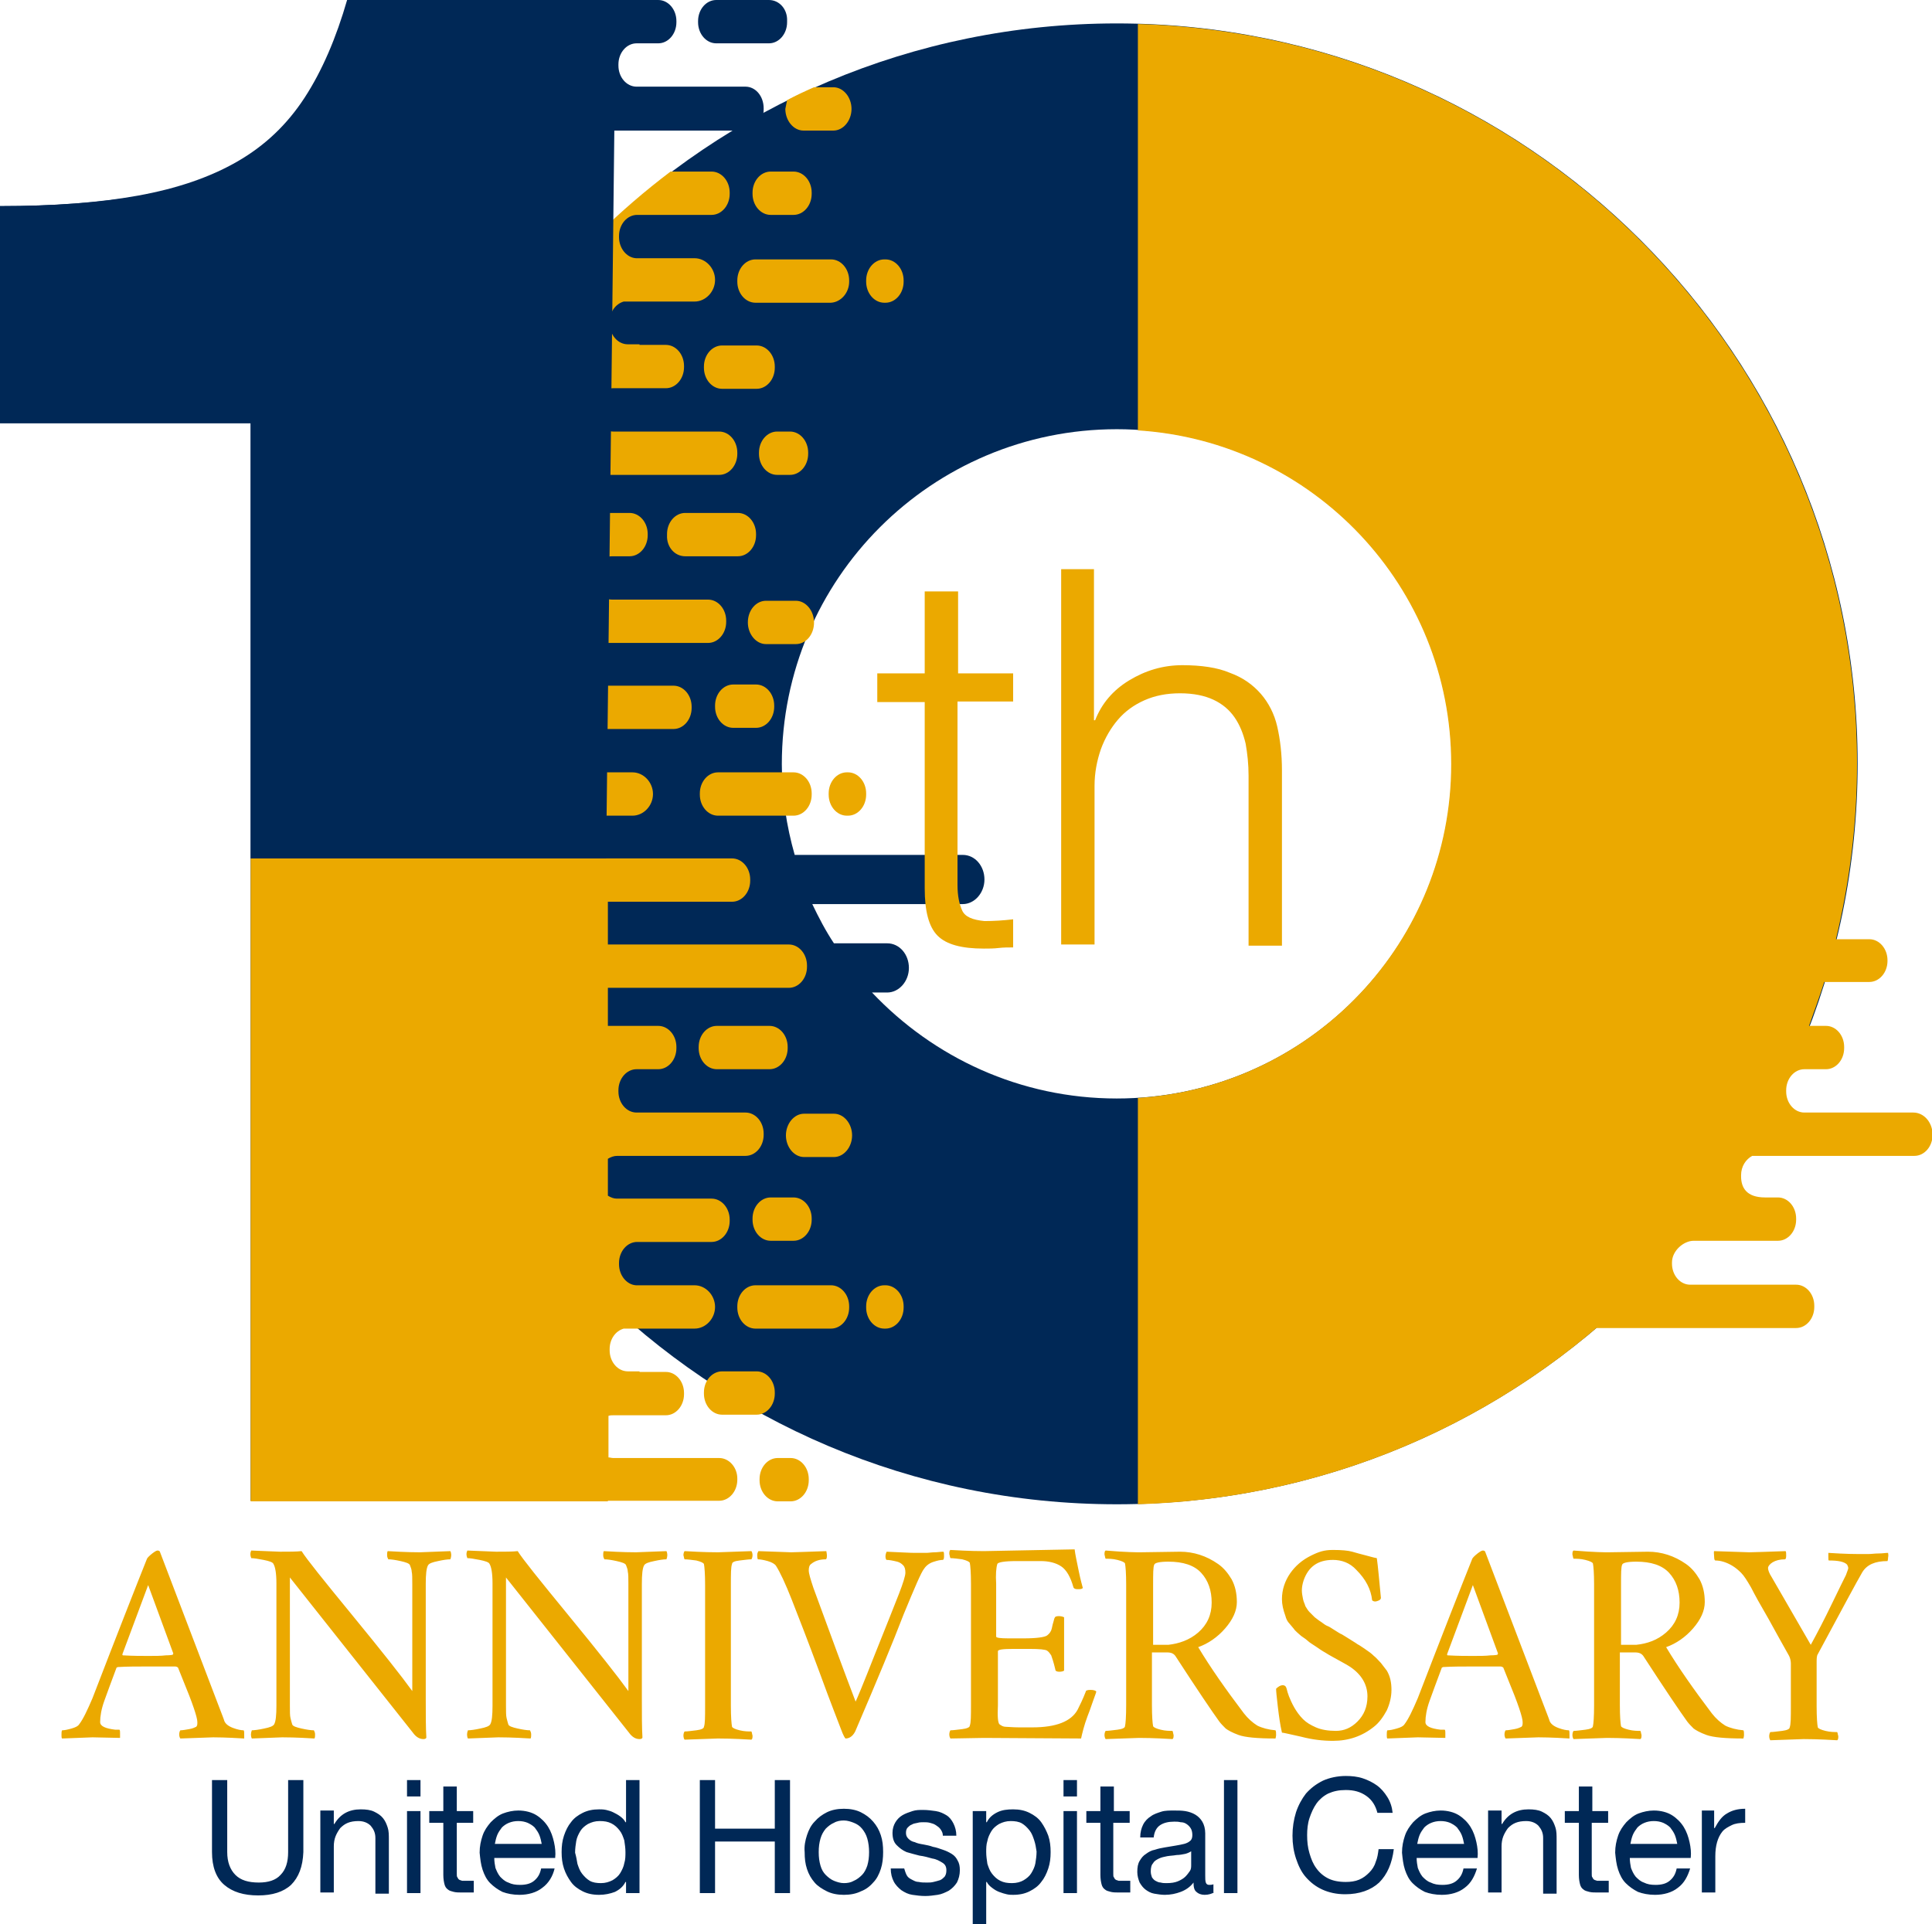
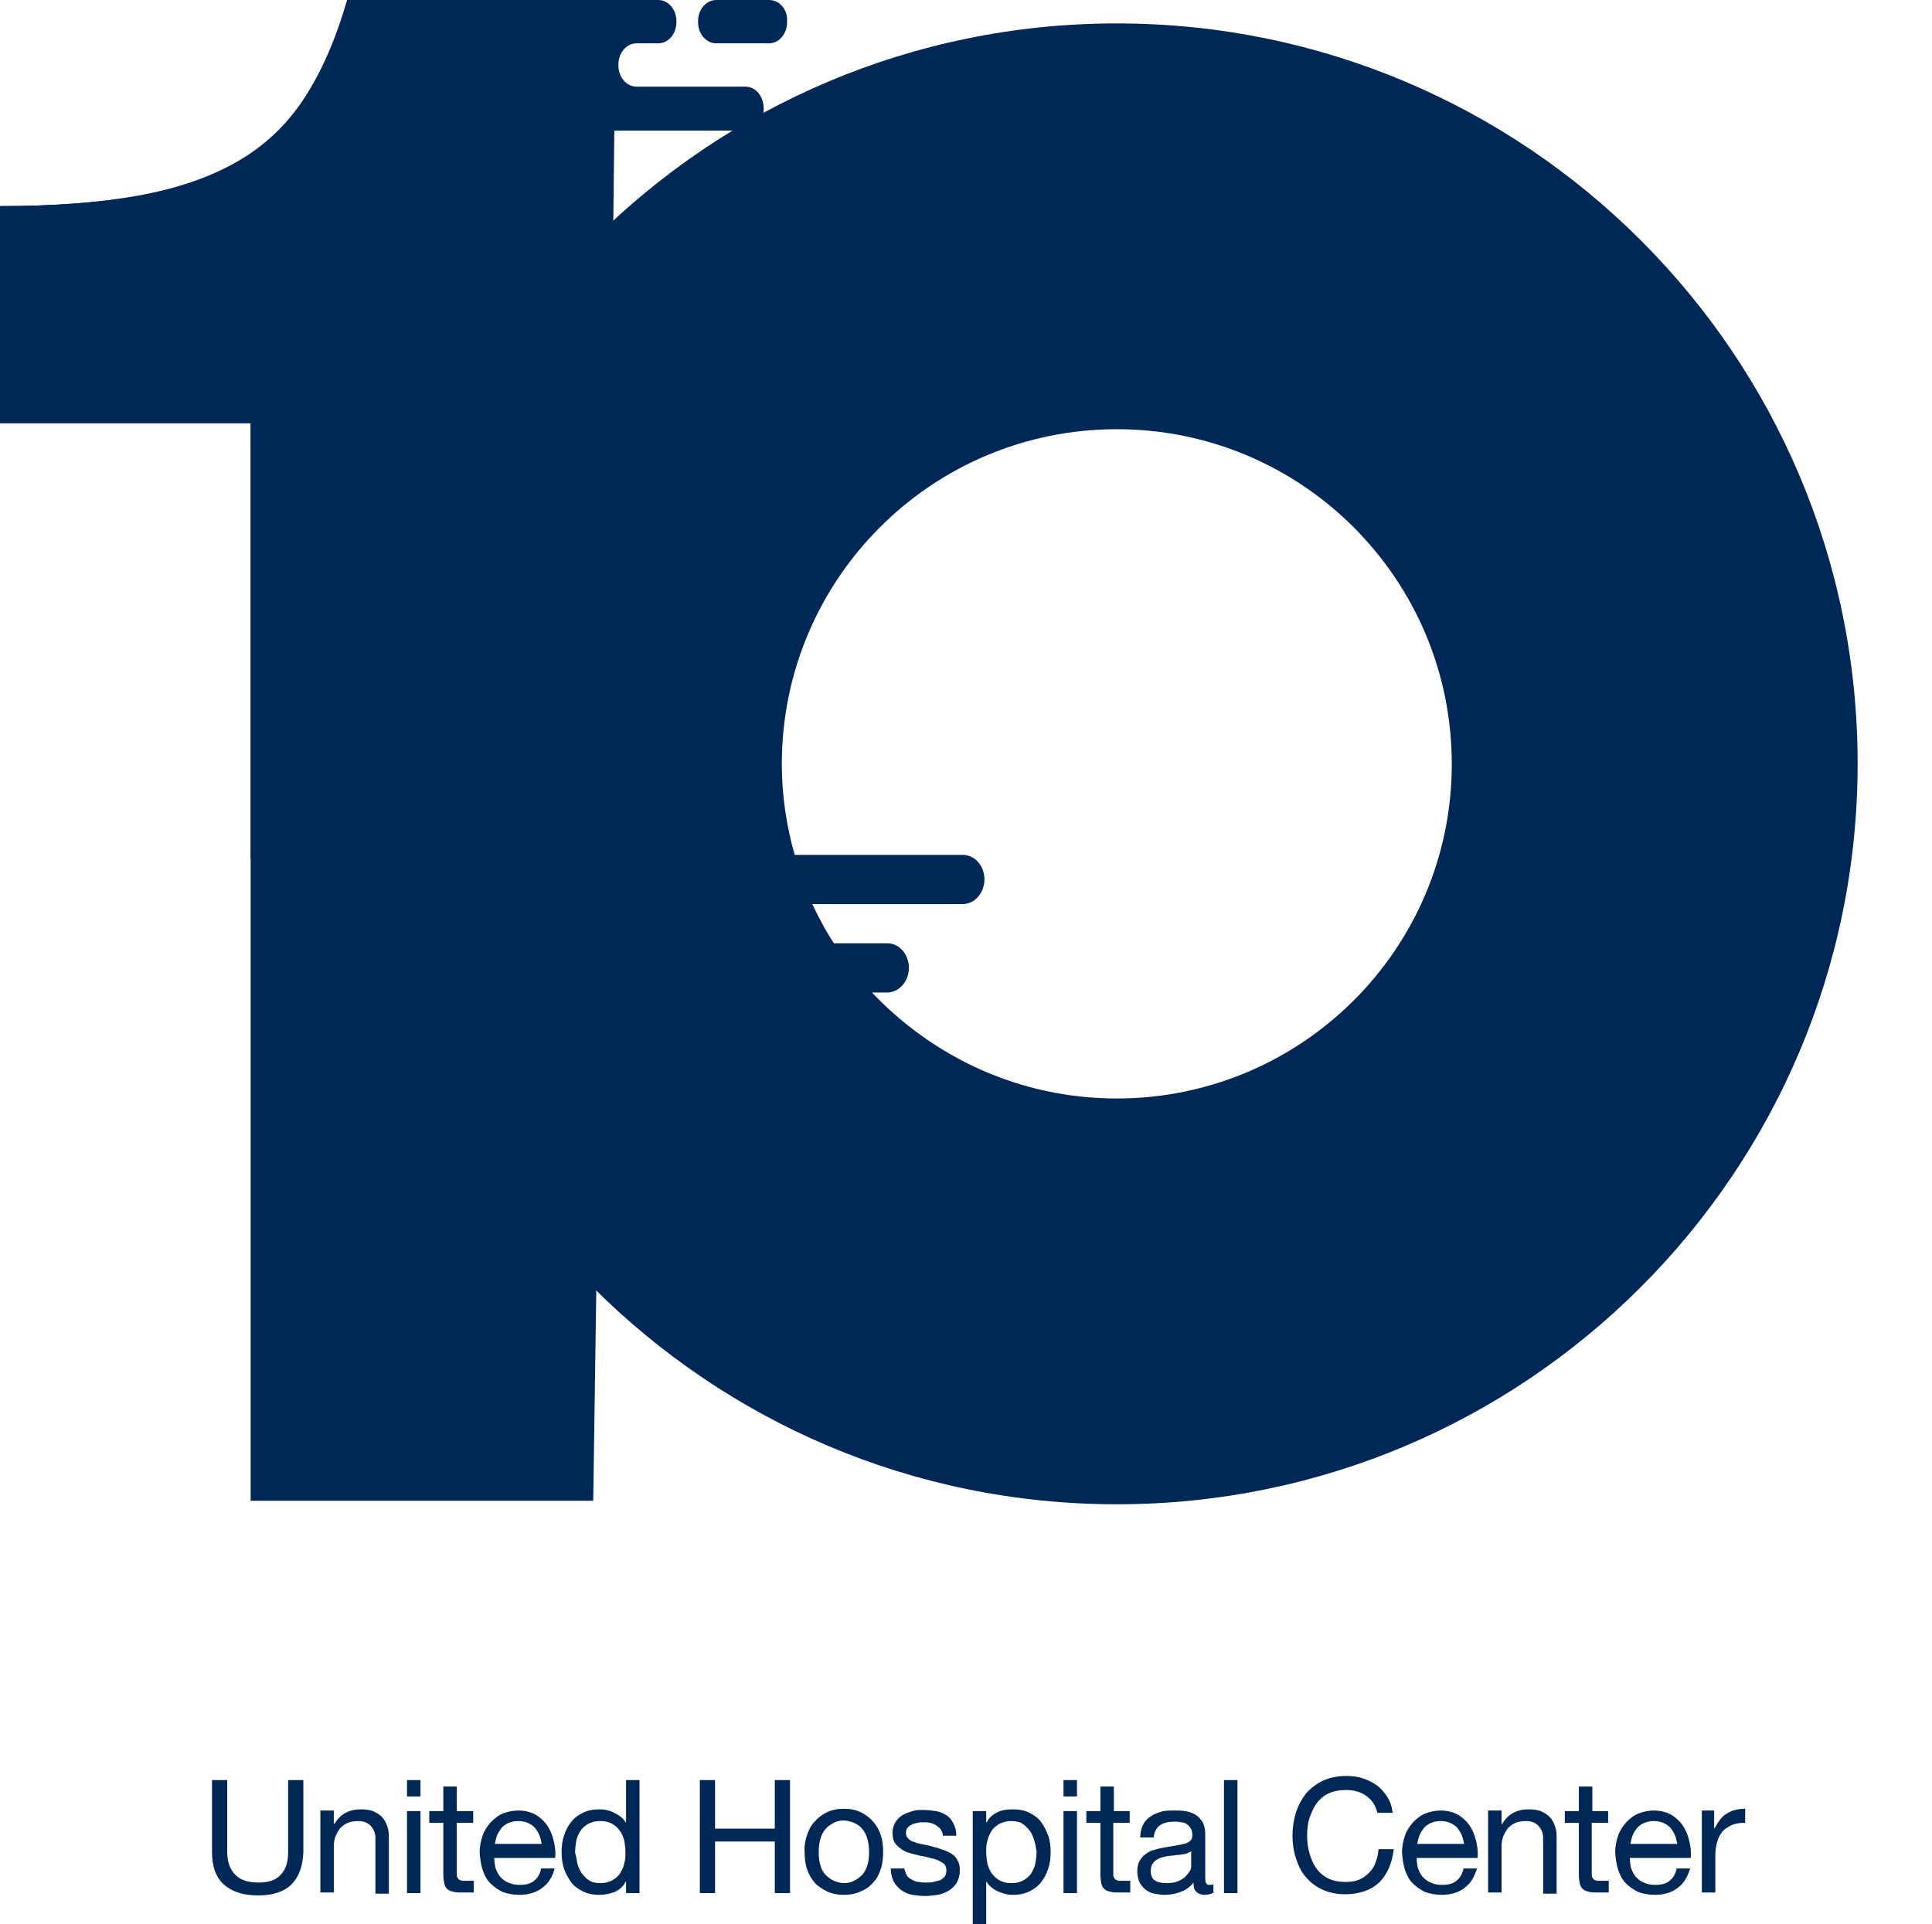
<svg xmlns="http://www.w3.org/2000/svg" viewBox="0 0 329.9 328.6">
  <g fill="#eba900">
-     <path d="M15.8 296.7l-5.2.2c-.1-.1-.1-.3-.1-.6 0-.4 0-.6.1-.8.4 0 .9-.1 1.6-.3.7-.2 1.1-.4 1.3-.7.7-.9 1.4-2.4 2.3-4.5 4.2-10.9 7.3-18.8 9.3-23.8.1-.2.4-.5.9-.9.4-.3.7-.5.9-.5.1 0 .2 0 .3.1.1 0 .1.1.1.1l9.8 25.7c.8 2.1 1.2 3.1 1.2 3.2.2.5.7.9 1.5 1.2.8.3 1.4.4 1.8.4.1.1.1.4.1.7v.7c-3.2-.2-5-.2-5.3-.2l-5.6.2c-.1-.1-.2-.4-.2-.7 0-.3.1-.6.2-.7.4 0 .9-.1 1.5-.2s1-.3 1.2-.4c.2-.2.2-.4.2-.8 0-.8-.8-3.2-2.5-7.3l-.8-2c-.1-.1-.3-.2-.5-.2h-4c-2.4 0-4.3 0-5.8.1l-.2.1c-.9 2.4-1.6 4.3-2.1 5.7-.5 1.4-.7 2.6-.7 3.6 0 .7.9 1.1 2.6 1.3h.7c.1.1.1.3.1.6v.8l-4.7-.1zm9.5-26l-4.4 11.8c0 .1 0 .2.1.2 1.7.1 3.1.1 4.3.1 1.2 0 2.2 0 3-.1.8 0 1.2-.1 1.2-.1s0-.1.1-.2l-4.3-11.7zM42.9 264.8l4.9.2c1.5 0 2.8 0 3.7-.1.8 1.3 3.7 4.9 8.7 11 5 6.1 8.4 10.4 10.2 12.9v-18.3c0-1 0-1.7-.1-2.1 0-.4-.2-.8-.3-1.1s-.7-.5-1.6-.7c-.9-.2-1.6-.3-2.1-.3-.1-.2-.2-.4-.2-.7 0-.3 0-.5.1-.7 3.2.2 5.1.2 5.5.2l5.2-.2c.2.4.2.9 0 1.4-.5 0-1.2.1-2.1.3-1 .2-1.5.4-1.7.7-.3.5-.4 1.6-.4 3.2v19.6c0 2.8 0 5 .1 6.6 0 .2-.2.3-.5.3-.7 0-1.3-.4-1.8-1.1l-21-26.5v21.9c0 1 0 1.7.1 2.1s.2.8.3 1.1.7.5 1.6.7c.9.2 1.6.3 2.1.3.1.2.2.4.2.7 0 .3 0 .5-.1.7-3.2-.2-5-.2-5.5-.2l-5.2.2c-.2-.4-.2-.9 0-1.4.4 0 1.2-.1 2.1-.3 1-.2 1.5-.4 1.7-.7.3-.5.4-1.6.4-3.2v-20.9c0-1.7-.2-2.8-.5-3.3-.1-.3-.7-.5-1.7-.7s-1.7-.3-2.1-.3c-.2-.5-.2-.9 0-1.3zM79.8 264.8l4.9.2c1.5 0 2.8 0 3.7-.1.8 1.3 3.7 4.9 8.7 11 5 6.1 8.4 10.4 10.2 12.9v-18.3c0-1 0-1.7-.1-2.1 0-.4-.2-.8-.3-1.1s-.7-.5-1.6-.7c-.9-.2-1.6-.3-2.1-.3-.1-.2-.2-.4-.2-.7 0-.3 0-.5.1-.7 3.2.2 5.1.2 5.5.2l5.2-.2c.2.4.2.9 0 1.4-.5 0-1.2.1-2.1.3-1 .2-1.5.4-1.7.7-.3.5-.4 1.6-.4 3.2v19.6c0 2.8 0 5 .1 6.6 0 .2-.2.3-.5.3-.7 0-1.3-.4-1.8-1.1l-21-26.5v21.9c0 1 0 1.7.1 2.1s.2.8.3 1.1.7.5 1.6.7c.9.2 1.6.3 2.1.3.1.2.2.4.2.7 0 .3 0 .5-.1.7-3.2-.2-5-.2-5.5-.2l-5.2.2c-.2-.4-.2-.9 0-1.4.4 0 1.2-.1 2.1-.3 1-.2 1.5-.4 1.7-.7.3-.5.4-1.6.4-3.2v-20.9c0-1.7-.2-2.8-.5-3.3-.1-.3-.7-.5-1.7-.7s-1.7-.3-2.1-.3c-.2-.5-.2-.9 0-1.3zM116.9 264.9c3.3.2 5.2.2 5.7.2s2.4-.1 5.7-.2c.1.1.2.4.2.7s-.1.6-.2.7c-.5 0-1.1.1-2 .2s-1.3.3-1.3.6c-.2.5-.2 1.7-.2 3.6v20.6c0 1.9.1 3.1.2 3.6.1.2.5.4 1.3.6s1.5.2 2 .2c.1.1.1.4.2.7 0 .3 0 .6-.2.7-3.3-.2-5.2-.2-5.7-.2s-2.4.1-5.7.2c-.1-.1-.2-.4-.2-.7 0-.3.1-.6.2-.7.5 0 1.1-.1 2-.2.8-.1 1.3-.3 1.3-.6.2-.5.2-1.7.2-3.6v-20.6c0-1.9-.1-3.1-.2-3.6-.1-.2-.5-.4-1.3-.6-.8-.1-1.5-.2-2-.2-.1-.1-.1-.4-.2-.7 0-.3.1-.6.2-.7zM129.5 264.9l5.6.2c.8 0 2.8-.1 6-.2 0 .1.1.4.1.8s-.1.6-.2.6c-1.1 0-1.9.3-2.5.8-.3.2-.4.6-.4 1.1s.3 1.5.8 3c3 8.2 5.4 14.7 7.2 19.4.2-.4 1.3-3 3.3-8.1 2-5 3.4-8.5 4.1-10.3s1.1-3.1 1.1-3.6c0-.6-.1-1-.4-1.3-.3-.3-.6-.5-1-.6-.8-.2-1.4-.3-1.8-.3-.1 0-.2-.3-.2-.6s.1-.6.2-.8c2.4.1 4 .2 4.8.2h1.9c.5 0 1-.1 1.5-.1s1-.1 1.5-.1c.1.1.1.4.1.8s-.1.6-.2.6c-.4 0-.9.1-1.5.3-.7.2-1.3.6-1.7 1.2-.5.6-1.6 3.2-3.5 7.8-1.8 4.7-4.5 11.2-8.1 19.6-.4 1.1-1.1 1.6-1.8 1.6-.1 0-.4-.5-.8-1.6s-1.7-4.3-3.7-9.8c-2-5.4-3.6-9.5-4.7-12.3s-2-4.7-2.7-5.8c-.2-.3-.7-.6-1.4-.8-.7-.2-1.3-.3-1.7-.3 0 0-.1-.2-.1-.7s.2-.6.2-.7zM168 296.8l-5.7.1c-.1-.1-.2-.4-.2-.7 0-.3.1-.6.2-.7.5 0 1.1-.1 2-.2.8-.1 1.3-.3 1.3-.6.2-.5.2-1.7.2-3.6v-20.6c0-1.9-.1-3.1-.2-3.6-.1-.2-.5-.4-1.3-.6-.8-.1-1.5-.2-2-.2-.1-.1-.1-.4-.2-.7 0-.3 0-.6.2-.7 3.3.2 5.2.2 5.7.2l15.5-.3c.1.9.4 2.2.7 3.7s.6 2.5.7 2.9c-.2.2-.4.2-.9.2-.4 0-.6-.1-.7-.3-.5-1.8-1.2-3-2.1-3.6-.9-.6-2.1-.9-3.5-.9h-4.1c-2.1 0-3.2.2-3.3.5-.2.6-.3 1.8-.2 3.4v9c0 .2.7.3 2.1.3h2.6c2.2 0 3.6-.2 4-.5.4-.3.7-.7.8-1.2.1-.5.2-.9.3-1.2.1-.3.1-.5.2-.6 0-.2.3-.3.7-.3s.7.1.9.2v9.1c-.1.1-.4.2-.8.2s-.7-.1-.7-.4c-.3-1.3-.6-2.1-.7-2.4-.2-.3-.4-.6-.7-.8s-1.3-.3-3-.3h-2.7c-1.8 0-2.7.1-2.7.4v9.2c-.1 2 0 3.1.3 3.3.3.2.6.4 1 .4s1.2.1 2.3.1h2.3c4 0 6.6-1 7.7-3 .4-.8.9-1.8 1.4-3.1 0-.2.3-.3.8-.3s.9.1 1 .3c-.1.4-.4 1.1-.7 2s-.6 1.7-.8 2.2c-.6 1.6-.9 2.9-1.1 3.8l-16.6-.1zM194.7 265.1l6.8-.1c2.3 0 4.5.7 6.5 2.1 1 .7 1.7 1.6 2.3 2.6.6 1.1.9 2.4.9 3.9s-.7 3-2 4.5-2.9 2.6-4.6 3.2c2.1 3.5 4.7 7.2 7.8 11.3.7.9 1.5 1.6 2.3 2.1.8.4 1.9.7 3.1.8.1.2.1.4.1.8 0 .3-.1.5-.1.6-3.1 0-5.2-.2-6.3-.6-1.1-.4-1.8-.8-2.2-1.1-.4-.4-.8-.8-1.1-1.2-1.3-1.8-3.8-5.5-7.5-11.2-.3-.4-.7-.6-1.4-.6h-2.6v9c0 1.9.1 3.1.2 3.6.1.2.5.4 1.3.6s1.5.2 2 .2c.1.1.1.4.2.7 0 .3 0 .6-.2.7-3.3-.2-5.2-.2-5.7-.2s-2.4.1-5.7.2c-.1-.1-.2-.4-.2-.7 0-.3.1-.6.2-.7.5 0 1.1-.1 2-.2.8-.1 1.3-.3 1.3-.6.1-.4.2-1.6.2-3.6v-20.6c0-1.9-.1-3.1-.2-3.6-.1-.2-.5-.4-1.3-.6s-1.5-.2-2-.2c-.1-.1-.1-.4-.2-.7 0-.3 0-.6.2-.7 3.5.3 5.4.3 5.9.3zm9.9 13.7c1.5-1.3 2.3-3 2.3-5.1 0-2.1-.6-3.8-1.8-5.1-1.2-1.3-3.1-1.9-5.6-1.9-1.5 0-2.3.2-2.4.5-.2.4-.2 1.5-.2 3.6v10.1h2.6c1.8-.2 3.6-.8 5.1-2.1zM227.6 264.7c1.5 0 2.6.1 3.3.3.7.2 1.4.4 2.2.6.8.2 1.4.4 2 .5.2 1.4.4 3.7.7 6.8 0 .1-.1.3-.3.4-.2.1-.5.2-.7.2s-.4-.1-.5-.2c-.2-1.9-1.1-3.6-2.7-5.2-1.1-1.2-2.5-1.7-4-1.7-2.6 0-4.2 1.2-5 3.5-.2.6-.3 1.2-.3 1.7s.1 1 .2 1.5.3.8.4 1.2c.2.3.4.7.7 1l.9.9c.3.2.6.5 1.1.8.4.3.8.6 1.1.7s.7.4 1.2.7c.5.3.9.6 1.2.7.3.2.7.4 1.3.8.6.4 1 .6 1.4.9.4.2.8.5 1.4.9.6.4 1 .7 1.4 1.1.4.3.7.7 1.2 1.2.4.5.7.9 1 1.3.6 1 .8 2.1.8 3.3s-.3 2.4-.8 3.5c-.6 1.1-1.3 2.1-2.2 2.8-2 1.6-4.3 2.4-7 2.4-1.7 0-3.5-.2-5.4-.7-1.9-.4-3-.7-3.3-.7-.3-1.3-.5-2.7-.7-4.4-.2-1.7-.3-2.7-.3-3.1.4-.4.8-.6 1.1-.6.4 0 .6.2.7.6s.2.8.4 1.3.5 1.2.9 1.9.9 1.4 1.5 2c.6.6 1.3 1 2.2 1.4s2.1.6 3.4.6c1.4 0 2.6-.5 3.7-1.6s1.7-2.5 1.7-4.3c0-2-1-3.7-2.9-5-.6-.4-1.2-.7-1.9-1.1-.7-.4-1.3-.7-1.8-1-.5-.3-.8-.5-1-.6s-.6-.4-1.2-.8-1.1-.7-1.3-.9c-.2-.2-.6-.5-1.2-.9-.5-.4-.9-.8-1.1-1-.2-.3-.5-.6-.9-1.1-.4-.4-.6-.9-.7-1.3-.4-1.1-.6-2-.6-2.9 0-1.6.5-3.1 1.4-4.4.9-1.3 2.1-2.3 3.5-3s2.3-1 3.8-1zM242.1 296.7l-5.2.2c-.1-.1-.1-.3-.1-.6 0-.4 0-.6.1-.8.4 0 .9-.1 1.6-.3.7-.2 1.1-.4 1.3-.7.7-.9 1.4-2.4 2.3-4.5 4.2-10.9 7.3-18.8 9.3-23.8.1-.2.4-.5.9-.9.4-.3.7-.5.9-.5.1 0 .2 0 .3.1.1 0 .1.1.1.1l9.8 25.7c.8 2.1 1.2 3.1 1.2 3.2.2.5.7.9 1.5 1.2.8.3 1.4.4 1.8.4.1.1.1.4.1.7v.7c-3.2-.2-5-.2-5.3-.2l-5.6.2c-.1-.1-.2-.4-.2-.7 0-.3.1-.6.2-.7.4 0 .9-.1 1.5-.2s1-.3 1.2-.4c.2-.2.2-.4.2-.8 0-.8-.8-3.2-2.5-7.3l-.8-2c-.1-.1-.3-.2-.5-.2h-4c-2.4 0-4.3 0-5.8.1l-.2.1c-.9 2.4-1.6 4.3-2.1 5.7-.5 1.4-.7 2.6-.7 3.6 0 .7.9 1.1 2.6 1.3h.7c.1.1.1.3.1.6v.8l-4.7-.1zm9.4-26l-4.4 11.8c0 .1 0 .2.1.2 1.7.1 3.1.1 4.3.1 1.2 0 2.2 0 3-.1.8 0 1.2-.1 1.2-.1s0-.1.1-.2l-4.3-11.7zM274.6 265.1l6.8-.1c2.3 0 4.5.7 6.5 2.1 1 .7 1.7 1.6 2.3 2.6.6 1.1.9 2.4.9 3.9s-.7 3-2 4.5-2.9 2.6-4.6 3.2c2.1 3.5 4.7 7.2 7.8 11.3.7.9 1.5 1.6 2.3 2.1.8.4 1.9.7 3.1.8.1.2.1.4.1.8 0 .3-.1.5-.1.6-3.1 0-5.2-.2-6.3-.6-1.1-.4-1.8-.8-2.2-1.1-.4-.4-.8-.8-1.1-1.2-1.3-1.8-3.8-5.5-7.5-11.2-.3-.4-.7-.6-1.4-.6h-2.6v9c0 1.9.1 3.1.2 3.6.1.2.5.4 1.3.6s1.5.2 2 .2c.1.1.1.4.2.7 0 .3 0 .6-.2.7-3.3-.2-5.2-.2-5.7-.2s-2.4.1-5.7.2c-.1-.1-.2-.4-.2-.7 0-.3.1-.6.2-.7.5 0 1.1-.1 2-.2.8-.1 1.3-.3 1.3-.6.1-.4.2-1.6.2-3.6v-20.6c0-1.9-.1-3.1-.2-3.6-.1-.2-.5-.4-1.3-.6s-1.5-.2-2-.2c-.1-.1-.1-.4-.2-.7 0-.3 0-.6.2-.7 3.6.3 5.4.3 5.9.3zm9.9 13.7c1.5-1.3 2.3-3 2.3-5.1 0-2.1-.6-3.8-1.8-5.1-1.2-1.3-3.1-1.9-5.6-1.9-1.5 0-2.3.2-2.4.5-.2.4-.2 1.5-.2 3.6v10.1h2.6c1.9-.2 3.6-.8 5.1-2.1zM292.7 264.9l6 .2c.9 0 3-.1 6.2-.2.1.1.1.4.1.8s-.1.6-.2.6c-.9 0-1.6.2-2.1.5s-.8.7-.8 1 .2.9.6 1.5l6.7 11.6c1.1-2 2.3-4.3 3.6-7 1.3-2.7 2.1-4.3 2.4-4.9.2-.6.4-1 .4-1.2 0-.2-.1-.4-.2-.6-.5-.5-1.5-.7-3.1-.7-.1 0-.1-.2-.1-.6v-.7c3 .2 4.7.2 5.2.2h1.6c.6 0 1.1-.1 1.8-.1s1.1-.1 1.6-.1c0 .1.1.4 0 .8 0 .4-.1.6-.1.6-2.1 0-3.5.6-4.3 1.9-1 1.7-3.5 6.4-7.6 14-.2.3-.2.8-.2 1.5v7.4c0 1.9.1 3.1.2 3.6.1.2.5.4 1.3.6s1.5.2 2 .2c.1.1.1.4.2.7 0 .3 0 .6-.2.7-3.3-.2-5.2-.2-5.7-.2s-2.4.1-5.7.2c-.1-.1-.2-.4-.2-.7 0-.3.1-.6.2-.7.5 0 1.1-.1 2-.2.8-.1 1.3-.3 1.3-.6.2-.5.2-1.7.2-3.6v-7.3c0-.4-.1-.9-.3-1.3-1-1.8-2.2-3.9-3.5-6.3-1.4-2.4-2.4-4.2-3-5.4-.7-1.2-1.2-2-1.7-2.5s-1-.9-1.5-1.2c-1-.6-2-.9-2.9-.9-.1 0-.2-.2-.2-.6s-.1-.9 0-1z" />
-   </g>
+     </g>
  <g fill="#002856">
    <path d="M49.7 321.9c-1.3 1.2-3.2 1.8-5.6 1.8-2.5 0-4.4-.6-5.8-1.8-1.4-1.2-2.1-3.1-2.1-5.6V304h2.6v12.3c0 1.7.5 3 1.4 3.9.9.9 2.2 1.3 4 1.3 1.6 0 2.9-.4 3.7-1.3.9-.9 1.3-2.2 1.3-3.9V304h2.6v12.3c-.1 2.5-.8 4.3-2.1 5.6zM57 309.3v2.2h.1c1-1.7 2.5-2.5 4.5-2.5.9 0 1.7.1 2.3.4.6.3 1.1.6 1.5 1.1.4.5.6 1 .8 1.6.2.6.2 1.3.2 2.1v9.2h-2.3v-9.5c0-.9-.3-1.5-.8-2.1-.5-.5-1.2-.8-2.1-.8-.7 0-1.3.1-1.8.3-.5.2-.9.5-1.3.9-.3.4-.6.9-.8 1.4-.2.5-.3 1.1-.3 1.7v7.9h-2.3v-14H57zM69.5 306.8V304h2.3v2.8h-2.3zm2.3 2.5v14h-2.3v-14h2.3zM80.8 309.3v2H78v8.7c0 .3 0 .5.1.6s.1.3.3.4c.1.1.3.1.5.2h2v2H79c-.6 0-1.1 0-1.5-.1s-.8-.2-1-.4c-.3-.2-.5-.5-.6-.9-.1-.4-.2-.9-.2-1.6v-8.9h-2.4v-2h2.4v-4.2H78v4.2h2.8zM92.6 322.4c-1 .8-2.4 1.2-3.9 1.2-1.1 0-2.1-.2-2.9-.5-.8-.4-1.5-.9-2.1-1.5-.6-.6-1-1.4-1.3-2.3s-.4-1.9-.5-2.9c0-1.1.2-2 .5-2.9.3-.9.8-1.6 1.4-2.3.6-.6 1.3-1.2 2.1-1.5s1.7-.5 2.6-.5c1.2 0 2.3.3 3.1.8.8.5 1.5 1.2 2 2s.8 1.7 1 2.6c.2.9.3 1.8.2 2.7H84.4c0 .6.1 1.2.2 1.7.2.5.4 1 .8 1.5.4.4.8.8 1.4 1 .6.3 1.2.4 2 .4 1 0 1.8-.2 2.4-.7s1-1.1 1.2-2.1h2.3c-.3 1.3-1 2.5-2.1 3.3zm-.5-9c-.2-.5-.5-.9-.8-1.3-.4-.4-.8-.6-1.2-.8-.5-.2-1-.3-1.6-.3-.6 0-1.1.1-1.6.3-.5.2-.9.5-1.2.8-.3.4-.6.8-.8 1.3-.2.5-.3 1-.4 1.5h8c-.1-.5-.2-1-.4-1.5zM106.9 323.3v-1.9h-.1c-.4.8-1 1.3-1.8 1.7-.8.3-1.7.5-2.7.5-1.1 0-2-.2-2.8-.6-.8-.4-1.5-.9-2-1.6-.5-.7-.9-1.4-1.2-2.3-.3-.9-.4-1.8-.4-2.8 0-1 .1-1.9.4-2.8s.7-1.7 1.2-2.3c.5-.7 1.2-1.2 2-1.6.8-.4 1.7-.6 2.8-.6.4 0 .7 0 1.2.1.4.1.8.2 1.2.4s.8.4 1.2.7c.4.3.7.6.9 1h.1V304h2.3v19.3h-2.3zm-8.3-5c.2.6.4 1.2.8 1.7s.8.9 1.3 1.2c.5.3 1.2.4 1.9.4.8 0 1.4-.2 2-.5.5-.3 1-.7 1.3-1.2s.6-1.1.7-1.7c.2-.6.2-1.3.2-1.9 0-.7-.1-1.3-.2-2-.2-.6-.4-1.2-.8-1.7s-.8-.9-1.4-1.2c-.6-.3-1.2-.4-2-.4s-1.4.2-2 .5c-.5.3-1 .7-1.3 1.2-.3.5-.6 1.1-.7 1.7-.1.6-.2 1.3-.2 2 .2.7.3 1.3.4 1.9zM122.1 304v8.3h10.2V304h2.6v19.3h-2.6v-8.8h-10.2v8.8h-2.6V304h2.6zM137.8 313.4c.3-.9.7-1.7 1.3-2.3.6-.7 1.3-1.2 2.1-1.6.8-.4 1.8-.6 2.9-.6 1.1 0 2.1.2 2.9.6.8.4 1.5.9 2.1 1.6.6.7 1 1.4 1.3 2.3s.4 1.8.4 2.9c0 1-.1 2-.4 2.9-.3.9-.7 1.7-1.3 2.3-.6.7-1.3 1.2-2.1 1.5-.8.4-1.8.6-2.9.6-1.1 0-2.1-.2-2.9-.6-.8-.4-1.6-.9-2.1-1.5-.6-.7-1-1.4-1.3-2.3-.3-.9-.4-1.8-.4-2.9-.1-1 .1-2 .4-2.9zm2.3 5.2c.2.7.5 1.2.9 1.6.4.4.9.8 1.4 1 .5.2 1.1.4 1.7.4s1.2-.1 1.7-.4c.5-.2 1-.6 1.4-1 .4-.4.7-1 .9-1.6.2-.7.3-1.4.3-2.3 0-.8-.1-1.6-.3-2.3-.2-.7-.5-1.2-.9-1.7s-.9-.8-1.4-1c-.5-.2-1.1-.4-1.7-.4s-1.2.1-1.7.4c-.5.2-1 .6-1.4 1-.4.5-.7 1-.9 1.7-.2.7-.3 1.4-.3 2.3 0 .9.1 1.6.3 2.3zM154.8 320.2c.2.4.5.6.9.8.4.2.7.4 1.2.4.4.1.9.1 1.4.1.4 0 .7 0 1.1-.1.4-.1.8-.2 1.1-.3.3-.1.6-.4.8-.6.2-.3.3-.6.3-1.1 0-.6-.2-1-.7-1.3-.5-.3-1-.6-1.7-.7-.7-.2-1.4-.4-2.2-.5-.8-.2-1.5-.4-2.2-.6-.7-.3-1.2-.7-1.7-1.2s-.7-1.2-.7-2.1c0-.7.2-1.3.5-1.8s.7-.9 1.2-1.2c.5-.3 1.1-.5 1.7-.7.6-.2 1.2-.2 1.8-.2.8 0 1.5.1 2.2.2.7.1 1.3.4 1.8.7.5.3.9.8 1.2 1.4.3.6.5 1.3.5 2.1H161c0-.5-.2-.8-.4-1.1-.2-.3-.5-.5-.8-.7-.3-.2-.6-.3-1-.4s-.7-.1-1.1-.1c-.3 0-.7 0-1 .1-.4.1-.7.1-1 .3-.3.1-.5.3-.7.5s-.3.5-.3.9.1.7.4 1c.3.3.6.5 1.1.6.4.2.9.3 1.5.4.5.1 1.1.2 1.6.4.6.1 1.1.3 1.7.5s1 .4 1.5.7.8.7 1 1.1c.3.5.4 1 .4 1.7 0 .8-.2 1.5-.5 2.1-.4.6-.8 1-1.4 1.4-.6.3-1.2.6-1.9.7-.7.1-1.4.2-2.1.2-.8 0-1.5-.1-2.2-.2s-1.3-.4-1.9-.8c-.5-.4-1-.9-1.3-1.5-.3-.6-.5-1.3-.5-2.2h2.3c.1.3.2.7.4 1.1zM168.4 309.3v1.9h.1c.4-.8 1-1.3 1.8-1.7.8-.4 1.7-.5 2.7-.5 1.1 0 2 .2 2.8.6.8.4 1.5.9 2 1.6.5.7.9 1.5 1.2 2.3.3.9.4 1.8.4 2.8 0 1-.1 1.9-.4 2.8s-.7 1.7-1.2 2.3c-.5.7-1.2 1.2-2 1.6-.8.4-1.7.6-2.8.6-.3 0-.7 0-1.1-.1s-.8-.2-1.3-.4-.8-.4-1.2-.7c-.4-.3-.7-.6-.9-1h-.1v7.2h-2.3v-19.3h2.3zm8.2 5c-.2-.6-.4-1.2-.8-1.7s-.8-.9-1.3-1.2c-.5-.3-1.2-.4-1.9-.4-.8 0-1.4.2-2 .5-.5.3-1 .7-1.3 1.2s-.6 1.1-.7 1.7c-.2.6-.2 1.3-.2 1.9 0 .7.1 1.3.2 2 .2.6.4 1.2.8 1.7s.8.9 1.4 1.2c.6.3 1.2.4 2 .4s1.5-.2 2-.5 1-.7 1.3-1.2c.3-.5.6-1.1.7-1.7.1-.6.2-1.3.2-2-.1-.7-.2-1.3-.4-1.9zM181.6 306.8V304h2.3v2.8h-2.3zm2.3 2.5v14h-2.3v-14h2.3zM192.9 309.3v2h-2.8v8.7c0 .3 0 .5.1.6s.1.3.3.4c.1.1.3.1.5.2h2v2h-1.8c-.6 0-1.1 0-1.5-.1s-.8-.2-1-.4c-.3-.2-.5-.5-.6-.9-.1-.4-.2-.9-.2-1.6v-8.9h-2.4v-2h2.4v-4.2h2.3v4.2h2.7zM207.3 323.2c-.4.2-.9.4-1.6.4-.6 0-1.1-.2-1.4-.5-.4-.3-.5-.9-.5-1.6-.6.8-1.4 1.3-2.2 1.6-.8.3-1.7.5-2.7.5-.6 0-1.2-.1-1.8-.2-.6-.1-1.1-.4-1.5-.7-.4-.3-.7-.7-1-1.2-.2-.5-.4-1.1-.4-1.8 0-.8.1-1.4.4-1.9.3-.5.6-.9 1.1-1.2.4-.3.9-.6 1.5-.7.6-.2 1.1-.3 1.7-.4l1.8-.3c.6-.1 1.1-.2 1.5-.3.4-.1.8-.3 1-.5.3-.2.4-.6.4-1 0-.5-.1-.9-.3-1.2-.2-.3-.4-.5-.7-.7s-.6-.3-1-.3c-.4-.1-.7-.1-1.1-.1-1 0-1.8.2-2.4.6-.6.4-1 1.1-1.1 2.1h-2.3c0-.9.2-1.6.5-2.2.3-.6.8-1.1 1.3-1.4.5-.4 1.2-.6 1.8-.8s1.4-.2 2.2-.2c.6 0 1.3 0 1.9.1s1.2.3 1.7.6.9.7 1.2 1.2c.3.5.5 1.2.5 2v7.2c0 .5 0 .9.1 1.2.1.3.3.4.6.4.2 0 .4 0 .7-.1v1.4zm-3.8-7.1c-.3.2-.7.4-1.1.5-.5.1-1 .2-1.5.2-.5.1-1 .1-1.6.2-.5.1-1 .2-1.4.4s-.8.4-1 .8c-.3.3-.4.8-.4 1.4 0 .4.1.7.2 1 .2.3.4.5.6.6s.5.3.9.3c.3.1.7.1 1 .1.8 0 1.4-.1 1.9-.3s1-.5 1.3-.8.6-.7.8-1 .2-.7.2-1v-2.4zM211.3 304v19.3H209V304h2.3zM233.3 306.7c-1-.7-2.1-1-3.5-1-1.2 0-2.1.2-3 .6-.8.4-1.5 1-2 1.7s-.9 1.6-1.2 2.5c-.3.9-.4 1.9-.4 2.9 0 1.1.1 2.1.4 3.1.3 1 .6 1.8 1.2 2.6.5.7 1.2 1.3 2 1.7.8.4 1.8.6 3 .6.8 0 1.6-.1 2.3-.4.7-.3 1.2-.7 1.7-1.2s.9-1.1 1.1-1.8c.3-.7.4-1.4.5-2.2h2.6c-.3 2.4-1.1 4.3-2.5 5.7-1.4 1.3-3.4 2-5.8 2-1.5 0-2.8-.3-3.9-.8s-2-1.2-2.8-2.1-1.3-2-1.7-3.2c-.4-1.2-.6-2.5-.6-3.9s.2-2.7.6-4c.4-1.2 1-2.3 1.7-3.2.8-.9 1.7-1.6 2.9-2.2 1.1-.5 2.5-.8 3.9-.8 1 0 2 .1 2.9.4.9.3 1.7.7 2.4 1.2s1.3 1.2 1.8 2 .8 1.7.9 2.7h-2.6c-.3-1.2-.9-2.2-1.9-2.9zM250.1 322.4c-1 .8-2.4 1.2-3.9 1.2-1.1 0-2.1-.2-2.9-.5-.8-.4-1.5-.9-2.1-1.5-.6-.6-1-1.4-1.3-2.3s-.4-1.9-.5-2.9c0-1.1.2-2 .5-2.9.3-.9.8-1.6 1.4-2.3.6-.6 1.3-1.2 2.1-1.5s1.7-.5 2.6-.5c1.2 0 2.3.3 3.1.8.8.5 1.5 1.2 2 2s.8 1.7 1 2.6c.2.9.3 1.8.2 2.7h-10.4c0 .6.1 1.2.2 1.7.2.5.4 1 .8 1.5.4.4.8.8 1.4 1 .6.3 1.2.4 2 .4 1 0 1.8-.2 2.4-.7s1-1.1 1.2-2.1h2.3c-.4 1.3-1 2.5-2.1 3.3zm-.5-9c-.2-.5-.5-.9-.8-1.3-.4-.4-.8-.6-1.2-.8-.5-.2-1-.3-1.6-.3-.6 0-1.1.1-1.6.3-.5.2-.9.5-1.2.8-.3.4-.6.8-.8 1.3-.2.5-.3 1-.4 1.5h8c-.1-.5-.2-1-.4-1.5zM256.4 309.3v2.2h.1c1-1.7 2.5-2.5 4.5-2.5.9 0 1.7.1 2.3.4.6.3 1.1.6 1.5 1.1.4.5.6 1 .8 1.6.2.6.2 1.3.2 2.1v9.2h-2.3v-9.5c0-.9-.3-1.5-.8-2.1-.5-.5-1.2-.8-2.1-.8-.7 0-1.3.1-1.8.3-.5.2-.9.5-1.3.9-.3.4-.6.9-.8 1.4-.2.5-.3 1.1-.3 1.7v7.9h-2.3v-14h2.3zM274.6 309.3v2h-2.8v8.7c0 .3 0 .5.1.6s.1.3.3.4c.1.1.3.1.5.2h2v2h-1.8c-.6 0-1.1 0-1.5-.1s-.8-.2-1-.4c-.3-.2-.5-.5-.6-.9-.1-.4-.2-.9-.2-1.6v-8.9h-2.4v-2h2.4v-4.2h2.3v4.2h2.7zM286.5 322.4c-1 .8-2.4 1.2-3.9 1.2-1.1 0-2.1-.2-2.9-.5-.8-.4-1.5-.9-2.1-1.5-.6-.6-1-1.4-1.3-2.3s-.4-1.9-.5-2.9c0-1.1.2-2 .5-2.9.3-.9.8-1.6 1.4-2.3.6-.6 1.3-1.2 2.1-1.5s1.7-.5 2.6-.5c1.2 0 2.3.3 3.1.8.8.5 1.5 1.2 2 2s.8 1.7 1 2.6c.2.9.3 1.8.2 2.7h-10.4c0 .6.1 1.2.2 1.7.2.5.4 1 .8 1.5.4.4.8.8 1.4 1 .6.3 1.2.4 2 .4 1 0 1.8-.2 2.4-.7s1-1.1 1.2-2.1h2.3c-.4 1.3-1 2.5-2.1 3.3zm-.5-9c-.2-.5-.5-.9-.8-1.3-.4-.4-.8-.6-1.2-.8-.5-.2-1-.3-1.6-.3-.6 0-1.1.1-1.6.3-.5.2-.9.5-1.2.8-.3.4-.6.8-.8 1.3-.2.5-.3 1-.4 1.5h8c-.1-.5-.2-1-.4-1.5zM292.7 309.3v2.9h.1c.6-1.1 1.2-2 2.1-2.5.8-.5 1.8-.8 3.1-.8v2.4c-.9 0-1.7.1-2.3.4-.6.3-1.2.6-1.6 1.1-.4.5-.7 1.1-.9 1.8-.2.7-.3 1.5-.3 2.4v6.2h-2.3v-14h2.1z" />
  </g>
  <path d="M190.7 4C120.8 4 64.2 60.6 64.2 130.4s56.6 126.5 126.5 126.5c69.8 0 126.5-56.6 126.5-126.5S260.5 4 190.7 4zm0 183.6c-16.5 0-31.3-7-41.8-18.1h2.6c2 0 3.7-1.9 3.7-4.2s-1.6-4.2-3.7-4.2h-9.1c-1.4-2.1-2.6-4.4-3.7-6.7H164.4c2 0 3.7-1.9 3.7-4.2 0-2.3-1.6-4.2-3.7-4.2h-28.7c-1.4-4.9-2.2-10.1-2.2-15.5 0-31.6 25.6-57.2 57.2-57.2s57.2 25.6 57.2 57.2-25.7 57.1-57.2 57.1z" fill="#002856" />
  <path d="M42.8 72.2H0v-37c9.2 0 17-.6 23.6-1.8 6.6-1.2 12.2-3.1 16.9-5.8 4.7-2.7 8.5-6.3 11.5-10.9 3-4.6 5.4-10.2 7.3-16.8H105l-3.7 256.4H42.8V72.2z" fill="#002856" />
  <defs>
-     <path id="a" d="M184.4 11.7C118 11.7 64.2 65.5 64.2 131.9S118 252.1 184.4 252.1s120.2-53.8 120.2-120.2S250.8 11.7 184.4 11.7zm0 174.5c-30 0-54.3-24.3-54.3-54.3 0-30 24.3-54.3 54.3-54.3 30 0 54.3 24.3 54.3 54.3 0 30-24.3 54.3-54.3 54.3z" />
-   </defs>
+     </defs>
  <g fill="#eba900">
-     <path d="M173 115v4.8h-9.5v31.3c0 1.9.3 3.3.8 4.4.5 1.1 1.8 1.6 3.8 1.8 1.6 0 3.2-.1 4.9-.3v4.8c-.8 0-1.7 0-2.5.1s-1.7.1-2.5.1c-3.8 0-6.4-.7-7.9-2.2-1.5-1.5-2.2-4.2-2.2-8.1v-31.8h-8.1V115h8.1v-14h5.7v14h9.4zM186.8 97.2V123h.2c1.1-2.8 3-5.1 5.8-6.8 2.8-1.7 5.8-2.6 9.1-2.6 3.2 0 6 .4 8.1 1.3 2.2.8 3.9 2 5.3 3.6 1.3 1.5 2.3 3.4 2.8 5.6.5 2.2.8 4.7.8 7.5v29.9h-5.7v-29c0-2-.2-3.8-.5-5.5-.4-1.7-1-3.2-1.9-4.5-.9-1.3-2.1-2.3-3.6-3s-3.4-1.1-5.7-1.1c-2.3 0-4.3.4-6.1 1.2-1.8.8-3.3 1.9-4.5 3.3-1.2 1.4-2.2 3.1-2.9 5-.7 2-1.1 4.1-1.1 6.3v27.1h-5.7V97.2h5.6z" />
-   </g>
-   <path d="M326.7 190H308.1c-1.7 0-3.1-1.6-3.1-3.6v-.2c0-2 1.4-3.6 3.1-3.6h3.7c1.7 0 3.1-1.6 3.1-3.6v-.2c0-2-1.4-3.6-3.1-3.6h-2.9c.9-2.5 1.8-5 2.6-7.5h7.7c1.7 0 3.1-1.6 3.1-3.6v-.1c0-2-1.4-3.6-3.1-3.6h-5.7c2.3-9.6 3.6-19.6 3.6-30C317.1 61.8 262.5 6 194.3 4.1v69.4c29.9 1.9 53.5 26.7 53.5 57s-23.6 55.1-53.5 57v69.4c29.8-.9 57.1-12 78.3-30.1h34.1c1.7 0 3.1-1.6 3.1-3.6v-.2c0-2-1.4-3.6-3.1-3.6H288.6c-1.7 0-3.1-1.6-3.1-3.6v-.2c0-2 2-3.7 3.7-3.7h14.4c1.7 0 3.1-1.6 3.1-3.6v-.2c0-2-1.4-3.6-3.1-3.6h-2.2c-3.2 0-4.1-1.7-4.1-3.6v-.2c0-1.5.8-2.7 1.9-3.3h27.7c1.7 0 3.1-1.6 3.1-3.6v-.2c-.1-2-1.5-3.6-3.3-3.6zM134.4 17.1c1.5-.8 3-1.5 4.6-2.2h3.3c1.7 0 3.1 1.7 3.1 3.7s-1.4 3.7-3.1 3.7h-5.1c-1.7 0-3.1-1.7-3.1-3.7l.3-1.5zm-1.7 64h2.2c1.7 0 3.1-1.6 3.1-3.6v-.2c0-2-1.4-3.6-3.1-3.6h-2.2c-1.7 0-3.1 1.6-3.1 3.6v.2c0 2 1.4 3.6 3.1 3.6zm18.5-36.8h-.2c-1.7 0-3.1 1.6-3.1 3.6v.2c0 2 1.4 3.6 3.1 3.6h.2c1.7 0 3.1-1.6 3.1-3.6v-.2c0-2-1.4-3.6-3.1-3.6zm-15.7-15h-3.9c-1.7 0-3.1 1.6-3.1 3.6v.2c0 2 1.4 3.6 3.1 3.6h3.9c1.7 0 3.1-1.6 3.1-3.6v-.2c0-2-1.4-3.6-3.1-3.6zm9.5 18.8v-.2c0-2-1.4-3.6-3.1-3.6H129c-1.7 0-3.1 1.6-3.1 3.6v.2c0 2 1.4 3.6 3.1 3.6h12.9c1.7-.1 3.1-1.7 3.1-3.6zm-12.7 14.7v-.2c0-2-1.4-3.6-3.1-3.6h-5.9c-1.7 0-3.1 1.6-3.1 3.6v.2c0 2 1.4 3.6 3.1 3.6h5.9c1.7 0 3.1-1.6 3.1-3.6zm-29.8 18.3h20.3c1.7 0 3.1-1.6 3.1-3.6v-.2c0-2-1.4-3.6-3.1-3.6H104.7c-1.7 0-3.1-1.6-3.1-3.6v-.2c0-2 1.4-3.6 3.1-3.6h9c1.7 0 3.1-1.6 3.1-3.6v-.2c0-2-1.4-3.6-3.1-3.6h-4.5v-.1h-2c-1.7 0-3.1-1.6-3.1-3.6V55c0-1.7 1-3.1 2.4-3.5H118.6c1.9 0 3.5-1.7 3.5-3.7s-1.6-3.7-3.5-3.7h-10c-1.6-.1-2.9-1.7-2.9-3.6v-.2c0-2 1.4-3.6 3.1-3.6H121.5c1.7 0 3.1-1.6 3.1-3.6v-.2c0-2-1.4-3.6-3.1-3.6h-7C96.9 42.6 83 60.3 74.3 80.9c10.6.2 28 .2 28.2.2zm5.5 58.2c1.9 0 3.5-1.7 3.5-3.7s-1.6-3.7-3.5-3.7H100.5v7.4h7.5zm10.1-18.4v-.2c0-2-1.4-3.6-3.1-3.6h-14.6v7.4H115c1.7 0 3.1-1.6 3.1-3.6zm-17.6-11.1h20.4c1.7 0 3.1-1.6 3.1-3.6v-.2c0-2-1.4-3.6-3.1-3.6h-16.4c-1.7 0-3.1-1.6-3.1-3.6v-.2c0-2 1.4-3.6 3.1-3.6h3c1.7 0 3.1-1.6 3.1-3.6v-.2c0-2-1.4-3.6-3.1-3.6h-7v22.2zm19 25.7v.2c0 2 1.4 3.6 3.1 3.6h12.9c1.7 0 3.1-1.6 3.1-3.6v-.2c0-2-1.4-3.6-3.1-3.6h-12.9c-1.7 0-3.1 1.6-3.1 3.6zM117 95h9c1.7 0 3.1-1.6 3.1-3.6v-.2c0-2-1.4-3.6-3.1-3.6h-9c-1.7 0-3.1 1.6-3.1 3.6v.2c-.1 2 1.3 3.6 3.1 3.6zm10.7 11.3c0 2 1.4 3.7 3.1 3.7h5.1c1.7 0 3.1-1.6 3.1-3.7 0-2-1.4-3.7-3.1-3.7h-5.1c-1.7 0-3.1 1.6-3.1 3.7zM122.8 249H104.7c-.3 0-.5-.1-.8-.1v-7.1c.3-.1.5-.1.8-.1h9c1.7 0 3.1-1.6 3.1-3.6v-.2c0-2-1.4-3.6-3.1-3.6h-4.5v-.1h-2c-1.7 0-3.1-1.6-3.1-3.6v-.2c0-1.7 1-3.1 2.4-3.5H118.6c1.9 0 3.5-1.7 3.5-3.7s-1.6-3.7-3.5-3.7h-10c-1.6-.1-2.9-1.7-2.9-3.6v-.2c0-2 1.4-3.6 3.1-3.6H121.5c1.7 0 3.1-1.6 3.1-3.6v-.2c0-2-1.4-3.6-3.1-3.6h-16.2c-.5 0-1-.2-1.5-.5v-6.3c.5-.3 1-.5 1.6-.5h21.9c1.7 0 3.1-1.6 3.1-3.6v-.2c0-2-1.4-3.6-3.1-3.6H108.7c-1.7 0-3.1-1.6-3.1-3.6v-.2c0-2 1.4-3.6 3.1-3.6h3.7c1.7 0 3.1-1.6 3.1-3.6v-.2c0-2-1.4-3.6-3.1-3.6h-8.6v-6.5h30.9c1.7 0 3.1-1.6 3.1-3.6v-.2c0-2-1.4-3.6-3.1-3.6h-30.9V154H125c1.7 0 3.1-1.6 3.1-3.6v-.2c0-2-1.4-3.6-3.1-3.6H42.8v109.8h61v-.1h19c1.7 0 3.1-1.6 3.1-3.6v-.2c0-1.9-1.4-3.5-3.1-3.5zm2.4-124.7h3.9c1.7 0 3.1-1.6 3.1-3.6v-.2c0-2-1.4-3.6-3.1-3.6h-3.9c-1.7 0-3.1 1.6-3.1 3.6v.2c0 2 1.4 3.6 3.1 3.6zm9.3 54.5c0-2-1.4-3.6-3.1-3.6h-9c-1.7 0-3.1 1.6-3.1 3.6v.2c0 2 1.4 3.6 3.1 3.6h9c1.7 0 3.1-1.6 3.1-3.6v-.2zm7.9 11.4h-5.1c-1.7 0-3.1 1.7-3.1 3.7s1.4 3.7 3.1 3.7h5.1c1.7 0 3.1-1.7 3.1-3.7s-1.4-3.7-3.1-3.7zm-.5 29.3H129c-1.7 0-3.1 1.6-3.1 3.6v.2c0 2 1.4 3.6 3.1 3.6h12.9c1.7 0 3.1-1.6 3.1-3.6v-.2c0-2-1.4-3.6-3.1-3.6zm9.3 0h-.2c-1.7 0-3.1 1.6-3.1 3.6v.2c0 2 1.4 3.6 3.1 3.6h.2c1.7 0 3.1-1.6 3.1-3.6v-.2c0-2-1.4-3.6-3.1-3.6zm-3.3-84c0-2-1.4-3.6-3.1-3.6h-.2c-1.7 0-3.1 1.6-3.1 3.6v.2c0 2 1.4 3.6 3.1 3.6h.2c1.7 0 3.1-1.6 3.1-3.6v-.2zm-19.4 72.6v.2c0 2 1.4 3.6 3.1 3.6h3.9c1.7 0 3.1-1.6 3.1-3.6v-.2c0-2-1.4-3.6-3.1-3.6h-3.9c-1.7 0-3.1 1.6-3.1 3.6zm3.8 29.9v-.2c0-2-1.4-3.6-3.1-3.6h-5.9c-1.7 0-3.1 1.6-3.1 3.6v.2c0 2 1.4 3.6 3.1 3.6h5.9c1.7 0 3.1-1.6 3.1-3.6zm2.7 11h-2.2c-1.7 0-3.1 1.6-3.1 3.6v.2c0 2 1.4 3.6 3.1 3.6h2.2c1.7 0 3.1-1.6 3.1-3.6v-.2c0-2-1.4-3.6-3.1-3.6z" fill="#eba900" />
+     </g>
  <g fill="#002856">
    <path d="M131.3 0h-9c-1.7 0-3.1 1.6-3.1 3.6v.2c0 2 1.4 3.6 3.1 3.6h9c1.7 0 3.1-1.6 3.1-3.6v-.2c.1-2-1.3-3.6-3.1-3.6z" />
    <path d="M127.3 14.8H108.7c-1.7 0-3.1-1.6-3.1-3.6V11c0-2 1.4-3.6 3.1-3.6h3.7c1.7 0 3.1-1.6 3.1-3.6v-.2c0-2-1.4-3.6-3.1-3.6h-53c-1.9 6.6-4.4 12.2-7.3 16.8-3 4.6-6.8 8.2-11.5 10.9-4.7 2.7-10.3 4.6-16.9 5.8C17 34.6 9.2 35.2 0 35.2v37.1h42.8v74.3h60.7l1.4-124.3h22.4c1.7 0 3.1-1.6 3.1-3.6v-.2c0-2.1-1.4-3.7-3.1-3.7z" />
  </g>
</svg>